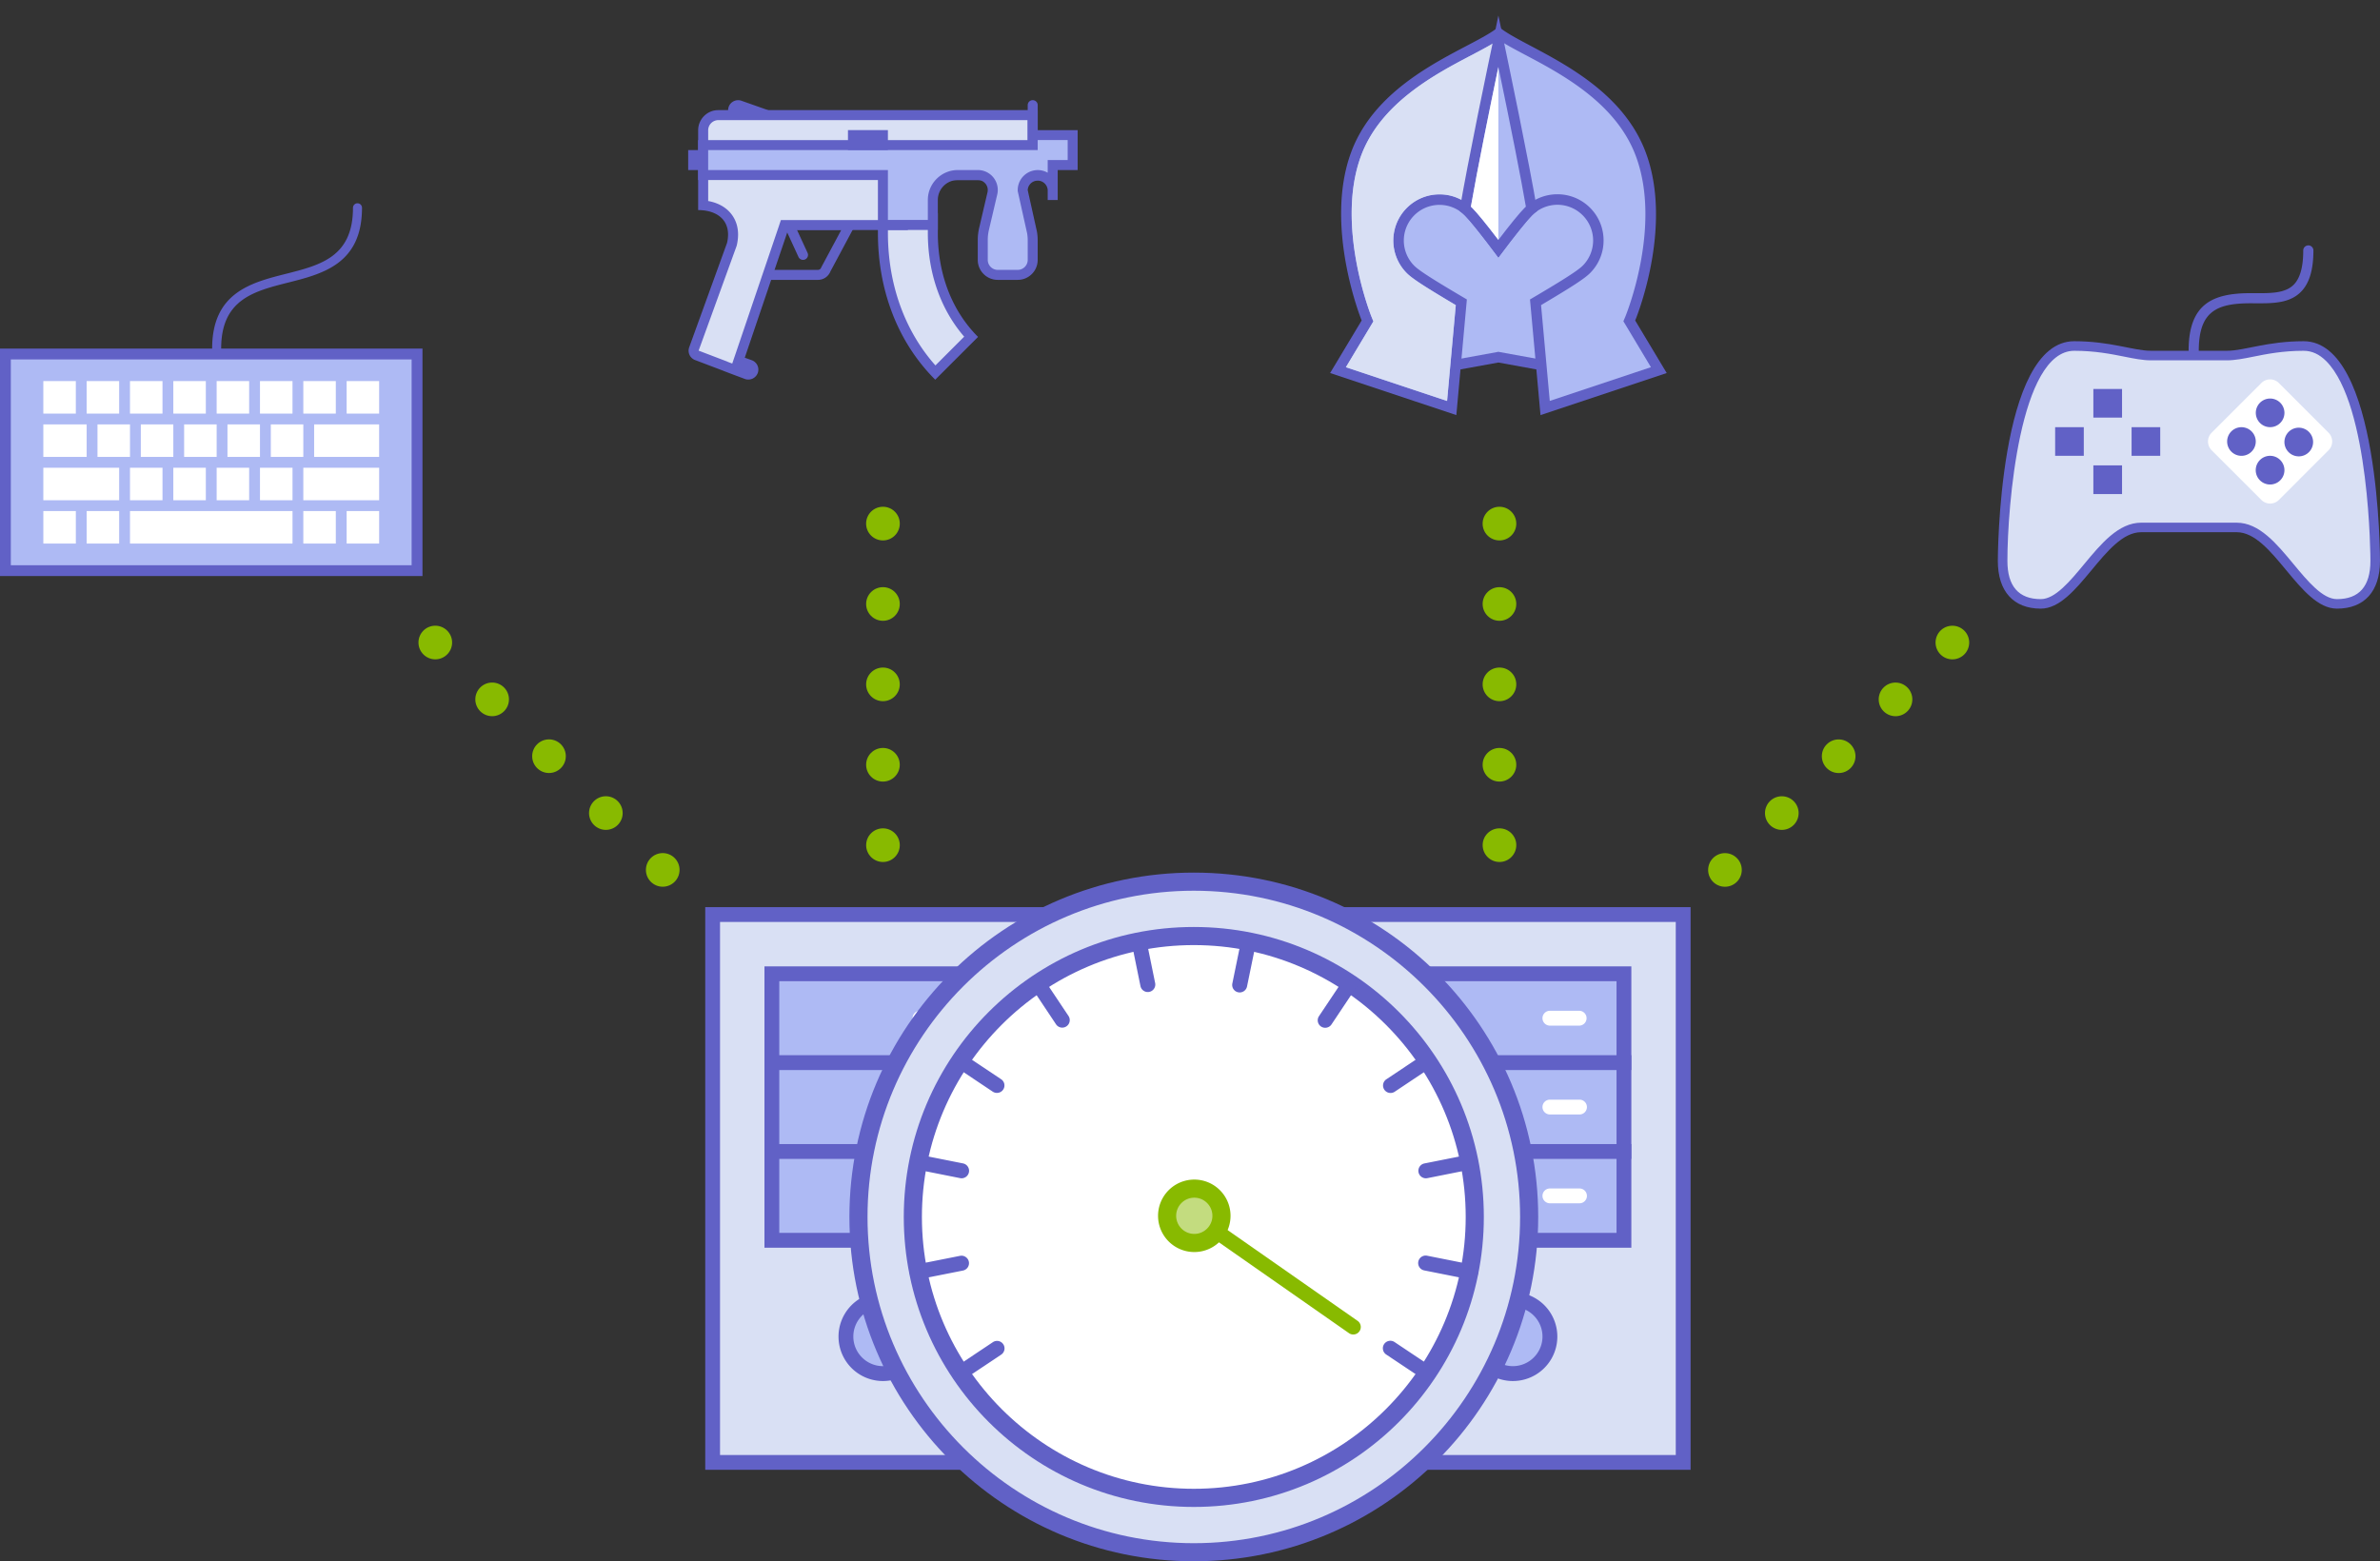
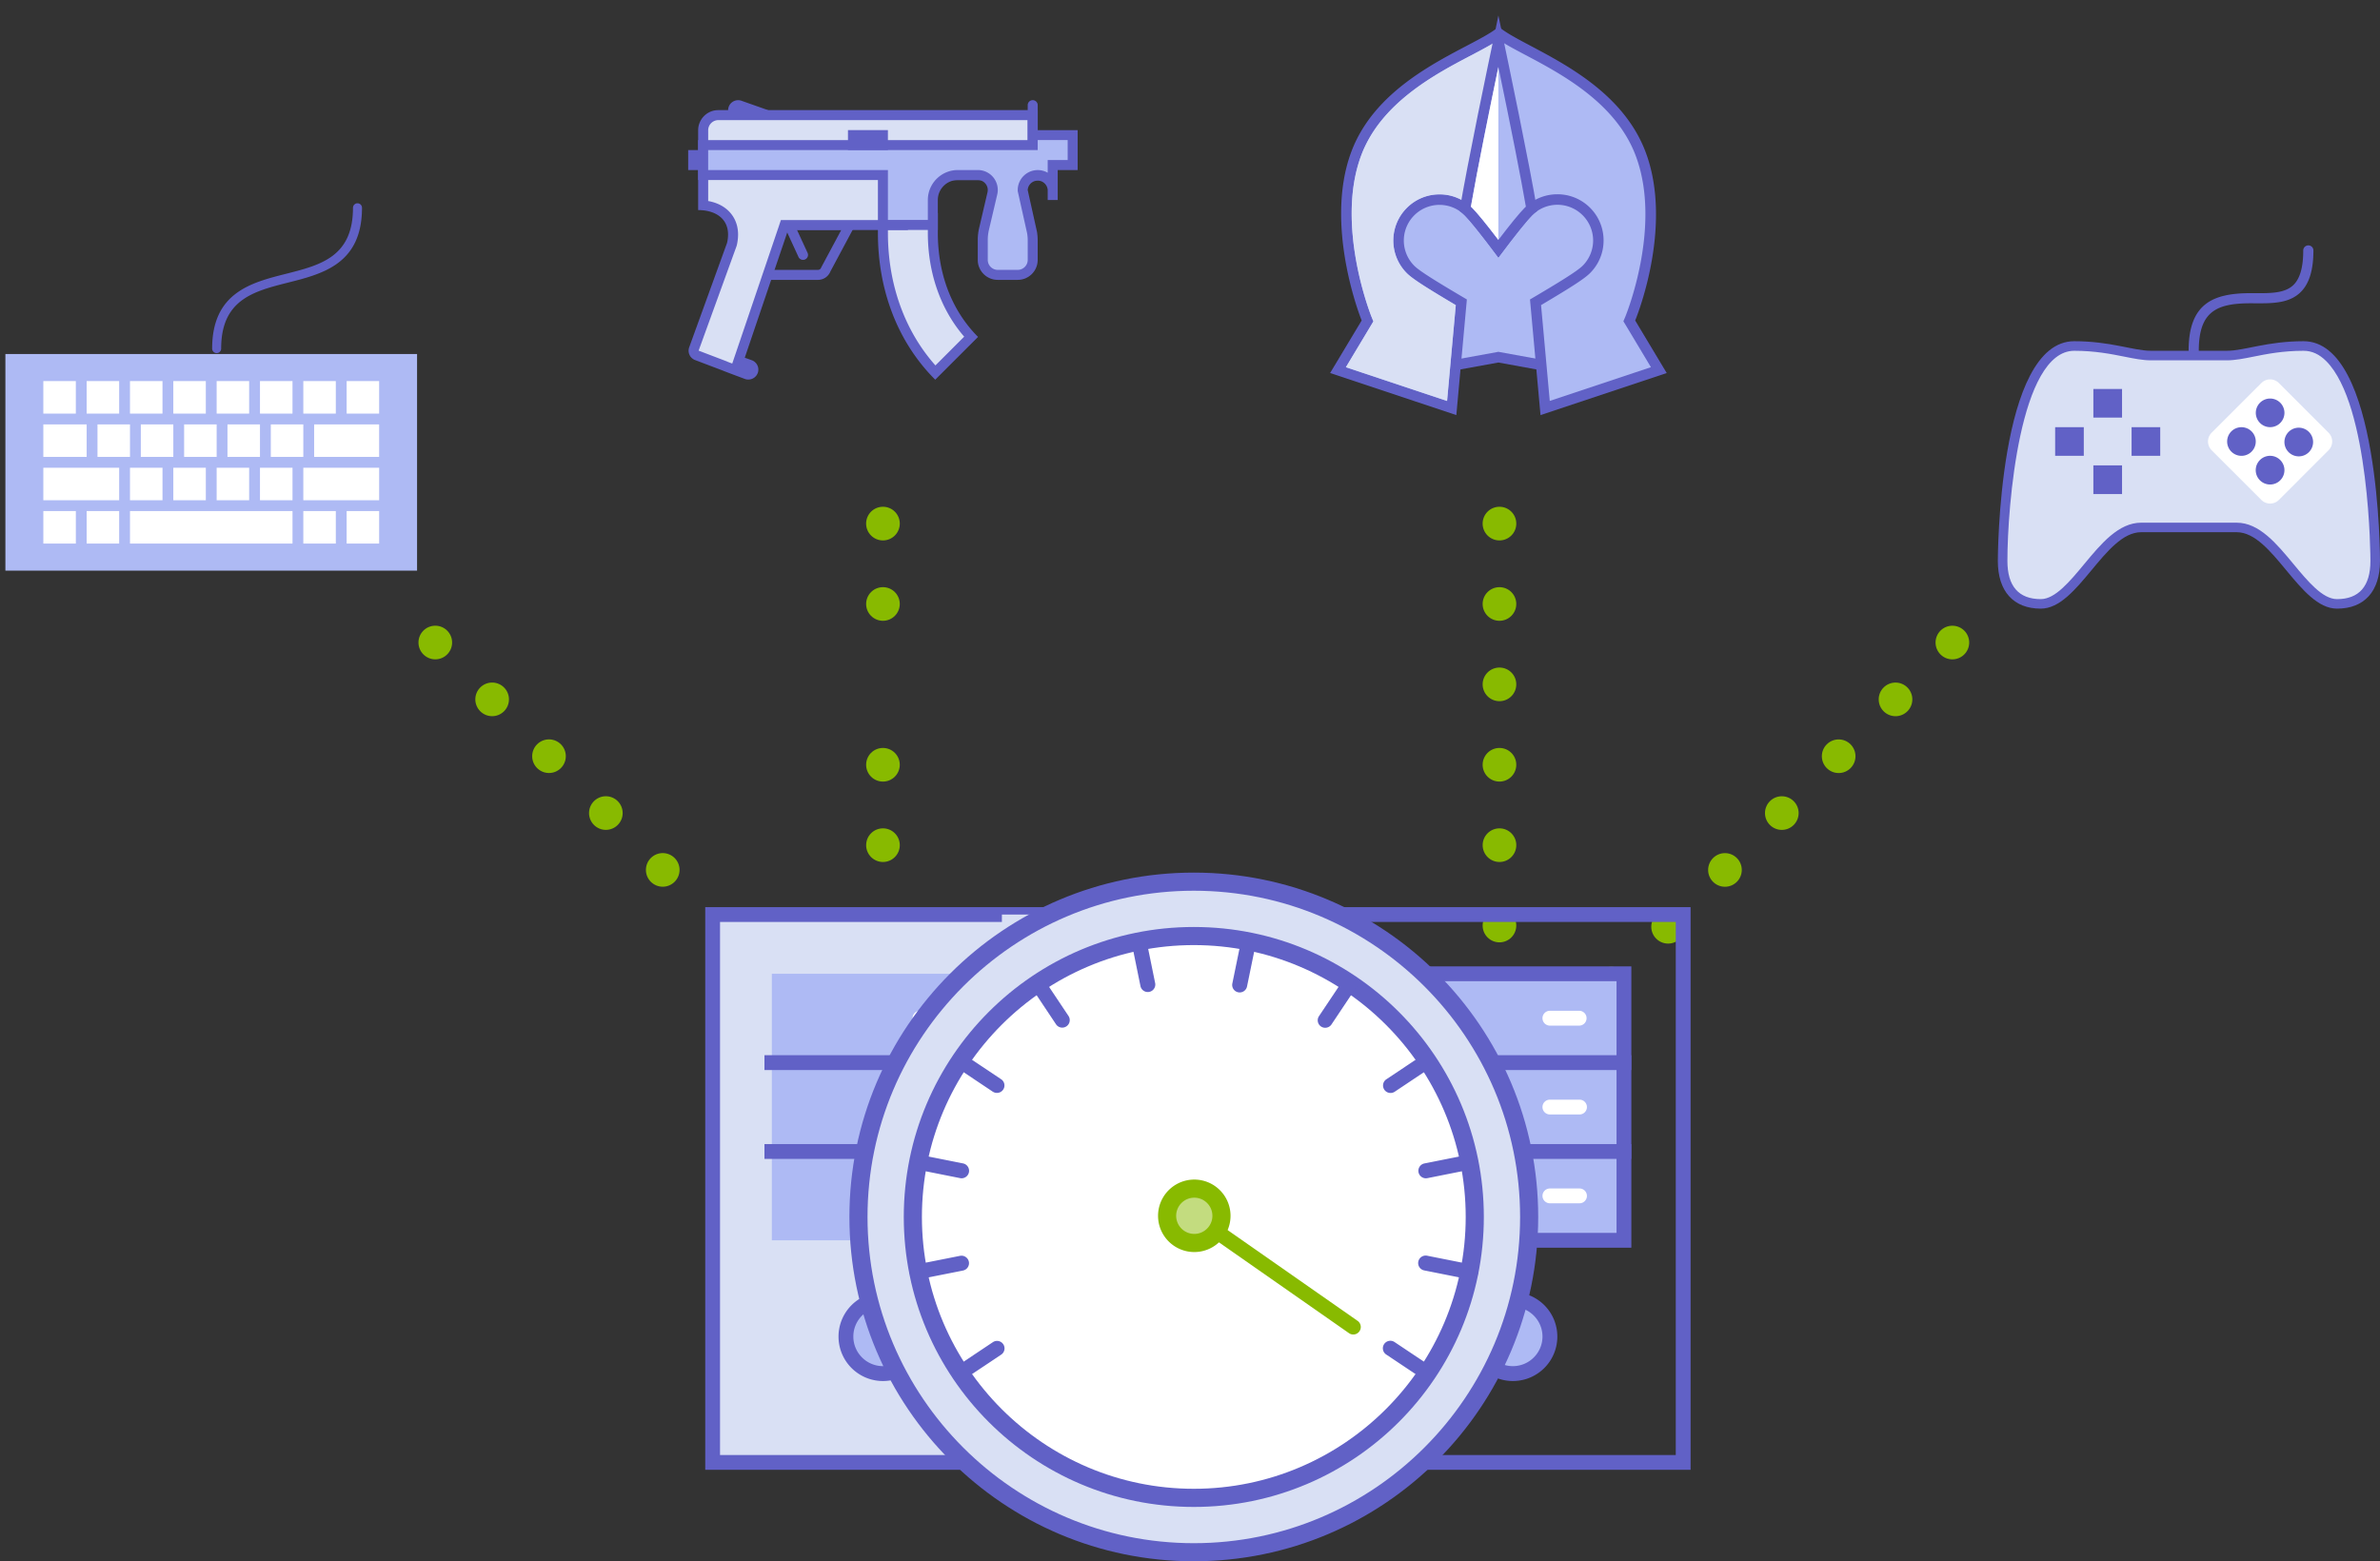
<svg xmlns="http://www.w3.org/2000/svg" version="1.1" id="Layer_1" x="0" y="0" width="123.53" height="81.051" viewBox="127.438 108.643 123.53 81.051" xml:space="preserve">
  <rect x="127.438" y="108.643" width="123.53" height="81.051" fill="#333333" stroke="none" />
  <g fill="#88BA00">
    <circle cx="211.066" cy="159.706" r=".873" />
    <circle cx="214.018" cy="156.754" r=".873" />
    <circle cx="216.969" cy="153.804" r=".873" />
    <circle cx="219.92" cy="150.852" r=".873" />
    <circle cx="222.871" cy="147.901" r=".873" />
    <circle cx="225.822" cy="144.95" r=".873" />
    <circle cx="228.773" cy="141.999" r=".873" />
  </g>
  <g fill="#88BA00">
    <circle cx="173.266" cy="160.864" r=".873" />
    <circle cx="173.266" cy="156.69" r=".873" />
    <circle cx="173.267" cy="152.518" r=".873" />
    <circle cx="173.266" cy="148.344" r=".873" />
-     <circle cx="173.266" cy="144.17" r=".873" />
    <circle cx="173.266" cy="139.997" r=".873" />
    <circle cx="173.266" cy="135.824" r=".874" />
  </g>
  <g fill="#88BA00">
    <circle cx="205.265" cy="160.864" r=".873" />
    <circle cx="205.265" cy="156.69" r=".873" />
    <circle cx="205.266" cy="152.518" r=".873" />
    <circle cx="205.265" cy="148.344" r=".873" />
    <circle cx="205.265" cy="144.17" r=".873" />
    <circle cx="205.265" cy="139.997" r=".873" />
    <circle cx="205.265" cy="135.824" r=".874" />
  </g>
  <g fill="#88BA00">
-     <circle cx="167.738" cy="159.704" r=".873" />
    <circle cx="161.836" cy="153.802" r=".873" />
    <circle cx="158.884" cy="150.851" r=".873" />
    <circle cx="155.933" cy="147.899" r=".873" />
    <circle cx="152.982" cy="144.949" r=".873" />
    <circle cx="150.031" cy="141.998" r=".873" />
  </g>
  <g id="surface1_9_">
    <path fill="#D9E0F4" d="M164.425 156.119h17.68v28.44h-17.68v-28.44z" />
    <path fill="#6161C6" d="M181.721 156.504v27.673H164.81v-27.673h16.911m.77-.769h-18.449v29.209h18.447v-29.209h.002z" />
    <path fill="#AEBAF4" d="M167.499 159.194h11.531v13.837h-11.531v-13.837z" />
-     <path fill="#6161C6" d="M178.646 159.579v13.066h-10.761v-13.066h10.761m.767-.769h-12.297v14.605h12.299V158.81h-.002z" />
    <path fill="#6161C6" d="M179.413 163.421v.771h-12.297v-.771h12.297zm0 4.614v.769h-12.297v-.769h12.297z" />
    <path fill="#FFF" d="M174.803 166.113c0-.214.173-.384.385-.384h1.537a.384.384 0 110 .769h-1.537a.386.386 0 01-.385-.385zm0 4.611c0-.213.173-.384.385-.384h1.537a.384.384 0 010 .769h-1.537a.386.386 0 01-.385-.385zm0-9.224c0-.213.173-.385.385-.385h1.537a.386.386 0 010 .771h-1.537a.386.386 0 01-.385-.386z" />
    <path fill="#AEBAF4" d="M175.188 178.027a1.923 1.923 0 01-3.844 0 1.922 1.922 0 113.844 0z" />
    <path fill="#6161C6" d="M173.266 176.489c.847 0 1.537.689 1.537 1.538 0 .846-.69 1.536-1.537 1.536s-1.537-.69-1.537-1.536c0-.846.69-1.538 1.537-1.538m0-.767a2.307 2.307 0 10.002 4.614 2.307 2.307 0 00-.002-4.614z" />
  </g>
  <g id="surface1_1_">
-     <path fill="#D9E0F4" d="M197.12 156.119h17.68v28.44h-17.68v-28.44z" />
+     <path fill="#D9E0F4" d="M197.12 156.119v28.44h-17.68v-28.44z" />
    <path fill="#6161C6" d="M214.416 156.504v27.673h-16.911v-27.673h16.911m.771-.769h-18.449v29.209h18.447v-29.209h.002z" />
    <path fill="#AEBAF4" d="M200.194 159.194h11.531v13.837h-11.531v-13.837z" />
    <path fill="#6161C6" d="M211.342 159.579v13.066h-10.761v-13.066h10.761m.766-.769h-12.297v14.605h12.299V158.81h-.002z" />
    <path fill="#6161C6" d="M212.108 163.421v.771h-12.297v-.771h12.297zm0 4.614v.769h-12.297v-.769h12.297z" />
    <path fill="#FFF" d="M207.498 166.113c0-.214.173-.384.385-.384h1.537a.384.384 0 110 .769h-1.537a.386.386 0 01-.385-.385zm0 4.611c0-.213.173-.384.385-.384h1.537a.384.384 0 010 .769h-1.537a.386.386 0 01-.385-.385zm0-9.224c0-.213.173-.385.385-.385h1.537a.386.386 0 010 .771h-1.537a.386.386 0 01-.385-.386z" />
    <path fill="#AEBAF4" d="M207.883 178.027a1.923 1.923 0 01-3.844 0 1.922 1.922 0 113.844 0z" />
    <path fill="#6161C6" d="M205.961 176.489c.847 0 1.537.689 1.537 1.538 0 .846-.69 1.536-1.537 1.536s-1.537-.69-1.537-1.536c0-.846.69-1.538 1.537-1.538m0-.767a2.307 2.307 0 10.002 4.614 2.307 2.307 0 00-.002-4.614z" />
  </g>
  <path fill="#D9E0F4" d="M189.4 189.223c-9.595 0-17.404-7.81-17.404-17.405 0-9.595 7.81-17.404 17.404-17.404 9.596 0 17.406 7.81 17.406 17.404.001 9.595-7.81 17.405-17.406 17.405z" />
  <path fill="#6161C6" d="M189.4 154.883c9.339 0 16.936 7.597 16.936 16.935 0 9.339-7.597 16.936-16.936 16.936-9.338 0-16.935-7.597-16.935-16.936.001-9.339 7.598-16.935 16.935-16.935m0-.941c-9.871 0-17.875 8.004-17.875 17.875 0 9.872 8.004 17.876 17.875 17.876 9.872 0 17.876-8.004 17.876-17.876 0-9.871-8.004-17.875-17.876-17.875z" />
  <path fill="#FFF" d="M189.4 186.4c-8.041 0-14.582-6.541-14.582-14.583 0-8.041 6.541-14.582 14.582-14.582 8.042 0 14.583 6.541 14.583 14.582 0 8.042-6.541 14.583-14.583 14.583z" />
  <path fill="#6161C6" d="M189.4 157.705c7.781 0 14.113 6.332 14.113 14.112 0 7.781-6.332 14.113-14.113 14.113-7.779 0-14.112-6.332-14.112-14.113 0-7.78 6.333-14.112 14.112-14.112m0-.94c-8.313 0-15.053 6.74-15.053 15.053s6.74 15.054 15.053 15.054 15.054-6.74 15.054-15.054c0-8.313-6.74-15.053-15.054-15.053z" />
  <path fill="#88BA00" d="M189.987 171.824a.388.388 0 01.291.063l7.636 5.334a.39.39 0 01-.446.639l-7.636-5.334a.39.39 0 01.155-.702z" />
  <path fill="#C3DC7F" d="M187.89 171.751a1.411 1.411 0 112.823 0 1.411 1.411 0 01-2.823 0z" />
  <path fill="#88BA00" d="M189.426 172.699a.942.942 0 01-.941-.94c0-.519.423-.941.941-.941s.94.423.94.941c0 .517-.423.94-.94.94m0 .941a1.88 1.88 0 100-3.762 1.88 1.88 0 000 3.762z" />
  <path fill="#6161C6" d="M187.012 160.142a.389.389 0 01-.381-.312l-.467-2.289a.388.388 0 11.763-.155l.467 2.289a.39.39 0 01-.382.467zm14.435 9.669a.389.389 0 01-.075-.771l2.308-.459a.388.388 0 11.151.763l-2.308.46a.477.477 0 01-.076.007zm-26.401 5.252a.388.388 0 01-.075-.77l2.297-.456a.391.391 0 01.457.306.39.39 0 01-.307.458l-2.297.455a.388.388 0 01-.075.007zm21.176-13.066a.387.387 0 01-.323-.604l1.309-1.959a.387.387 0 01.539-.107c.179.12.227.361.107.539l-1.308 1.959a.388.388 0 01-.324.172zm5.346 18.339a.39.39 0 01-.215-.065l-1.967-1.312a.388.388 0 11.433-.647l1.966 1.313a.387.387 0 01-.217.711zm-22.388-14.958a.394.394 0 01-.215-.064l-1.948-1.302a.386.386 0 01-.107-.539.387.387 0 01.539-.107l1.948 1.301a.387.387 0 01-.217.711zm3.393-3.388a.39.39 0 01-.324-.173l-1.301-1.952a.388.388 0 11.646-.432l1.302 1.951a.39.39 0 01-.323.606zm17.041 3.392a.388.388 0 01-.217-.712l1.956-1.305a.389.389 0 01.432.646l-1.955 1.305a.383.383 0 01-.216.066zm-22.381 14.954a.39.39 0 01-.217-.712l1.955-1.305a.388.388 0 11.433.646l-1.956 1.305a.378.378 0 01-.215.066zm14.55-20.173a.388.388 0 01-.382-.467l.474-2.312a.39.39 0 01.763.156l-.475 2.312a.388.388 0 01-.38.311zm11.973 14.9a.333.333 0 01-.076-.008l-2.312-.46a.389.389 0 11.151-.763l2.312.46a.388.388 0 01-.075.771zm-26.402-5.252a.512.512 0 01-.077-.007l-2.307-.46a.389.389 0 01.151-.763l2.308.459a.39.39 0 01-.075.771z" />
  <g id="surface1_2_">
    <path fill="#6161C6" d="M165.959 113.887h-.002a.52.52 0 00-.727.474v1.556h2.073v-1.556l-1.344-.474z" />
    <path fill="#D9E0F4" d="M175.98 127.985c-1.752-1.856-2.717-4.417-2.717-7.245v-.778h2.592v.778c0 2.104.703 4.009 1.982 5.389l-1.857 1.856z" />
    <path fill="#6161C6" d="M175.596 120.223v.518c0 2.079.667 3.968 1.886 5.379l-1.492 1.493c-1.594-1.792-2.466-4.211-2.466-6.872v-.518h2.072m.518-.52h-3.109v1.037c0 2.934 1.001 5.64 2.974 7.614l2.223-2.221c-1.382-1.384-2.087-3.294-2.087-5.394v-1.036zm-5.01.876l-1.025 1.914-.012.024-.012.026a.172.172 0 01-.16.109h-2.735l-.375-1.12v-.954h4.319m.865-.516h-5.701v1.556l.518 1.554h3.11a.692.692 0 00.642-.436l1.431-2.674z" />
    <path fill="#66798F" d="M168.468 120.463l.65 1.413-.65-1.413z" />
    <path fill="#6161C6" d="M168.468 120.204a.258.258 0 00-.235.368l.65 1.413a.26.26 0 00.344.125.257.257 0 00.125-.344l-.65-1.411a.254.254 0 00-.234-.151z" />
    <path fill="#D9E0F4" d="M166.28 128.087a.246.246 0 01-.086-.013 74.304 74.304 0 01-1.12-.424l-1.469-.56a.26.26 0 01-.152-.334l1.968-5.42c.168-.737-.037-1.184-.236-1.436-.273-.34-.712-.549-1.25-.6v-3.897c0-.433.349-.785.777-.785h16.327v3.117H174.3v2.593h-6.146l-2.388 7.039.603.217a.26.26 0 01.156.332.258.258 0 01-.245.171z" />
    <path fill="#6161C6" d="M180.779 114.878v2.599h-6.737v2.591h-6.074l-.117.354-2.247 6.624-.16.469c-.112-.039-.196-.074-.239-.09l-.01-.007-.047-.019-1.449-.554 1.966-5.419.01-.03.008-.031c.183-.809-.06-1.329-.298-1.625-.273-.344-.687-.572-1.19-.661v-3.674a.53.53 0 01.519-.526h16.065m.519-.519h-16.586c-.571 0-1.037.475-1.037 1.043v4.146c.995 0 1.76.55 1.501 1.698l-1.964 5.418a.52.52 0 00.299.668l1.452.551c.03.019 1.143.434 1.143.434a.523.523 0 00.663-.314.519.519 0 00-.313-.662l-.362-.13 2.247-6.627h6.22v-2.592h6.738v-3.633z" />
    <path fill="#AEBAF4" d="M179.225 122.912a.777.777 0 01-.777-.777v-1.036c0-.205.023-.407.075-.608l.42-1.8a.777.777 0 00-.755-.961h-1.036c-.715 0-1.296.581-1.296 1.296v1.296h-2.592v-2.592h-9.329v-.518h-.518v-.52h.518v-.519h17.104v-2.072 1.555h2.072v1.556h-1.036v1.295a.777.777 0 10-1.554 0v.027l.488 2.193c.016.111.03.241.03.371v1.036c0 .43-.349.777-.778.777h-1.036z" />
    <path fill="#6161C6" d="M182.854 115.916v1.035h-1.037v.659a1.039 1.039 0 00-1.556.896v.057l.013.057.478 2.147c.018.128.028.233.028.331v1.036a.52.52 0 01-.519.519h-1.036a.52.52 0 01-.519-.519v-1.036c0-.184.022-.364.068-.551l.42-1.789a1.033 1.033 0 00-1.006-1.288h-1.036c-.856 0-1.556.698-1.556 1.555v1.036h-2.072v-2.591h-9.33v-1.037h17.104v-.518h1.556m-1.815-2.073a.26.26 0 00-.26.26v1.814h-17.104v.518h-.518v1.037h.518v.518h9.33v2.591h3.109v-1.554c0-.573.464-1.037 1.037-1.037h1.036c.339 0 .586.318.503.644l-.42 1.799a2.778 2.778 0 00-.083.668v1.036c0 .573.465 1.036 1.037 1.036h1.036c.574 0 1.037-.463 1.037-1.036V121.1c0-.145-.015-.285-.037-.428l-.481-2.164a.52.52 0 011.038 0v.519h.519v-1.555h1.036v-2.073h-2.073v-1.296a.261.261 0 00-.26-.261z" />
    <path fill="#6161C6" d="M171.45 115.397h2.073v1.036h-2.073v-1.036z" />
  </g>
  <g id="surface1_3_">
    <path fill="#AEBAF4" d="M205.209 127.186l-5.729 1.04.073-11.097h11.311l.074 11.097-5.729-1.04z" />
    <path fill="#6161C6" d="M210.594 117.402l.069 10.497-5.354-.974-.1-.019-.098.019-5.357.974.07-10.497h10.77m.543-.547h-11.854l-.078 11.699 6.004-1.092 6.006 1.092-.078-11.699z" />
    <path fill="#AEBAF4" d="M207.134 124.334c1.479-.872 2.341-1.407 2.639-1.705a2.125 2.125 0 10-3.005-3.005c-.277.274-.801.923-1.559 1.925-.756-1.002-1.28-1.646-1.554-1.921a2.113 2.113 0 00-1.505-.623 2.125 2.125 0 00-1.5 3.628c.296.296 1.124.81 2.634 1.701l-.499 5.489-5.899-1.966 1.532-2.554-.051-.126c-.021-.049-1.921-4.813-.545-8.537 1.054-2.847 3.947-4.366 5.864-5.375.644-.338 1.175-.616 1.54-.888.361.269.889.548 1.526.888 1.905 1.009 4.779 2.53 5.843 5.375 1.412 3.774-.521 8.486-.541 8.535l-.053.128 1.532 2.554-5.9 1.968-.499-5.491z" />
    <path fill="#6161C6" d="M205.227 110.71c.363.245.839.496 1.398.793 1.868.99 4.688 2.485 5.715 5.231 1.375 3.67-.518 8.287-.536 8.334l-.107.254.144.236 1.286 2.147-5.251 1.751-.452-4.974c1.634-.968 2.264-1.381 2.544-1.663a2.38 2.38 0 00.701-1.694c0-.64-.249-1.244-.701-1.696a2.389 2.389 0 00-1.697-.701c-.64 0-1.243.249-1.696.701-.255.259-.713.818-1.364 1.67-.649-.852-1.105-1.41-1.362-1.664a2.376 2.376 0 00-1.696-.705c-.64 0-1.242.25-1.694.705a2.396 2.396 0 000 3.39c.277.277.908.69 2.54 1.658l-.452 4.974-5.25-1.751 1.287-2.147.139-.232-.103-.253c-.018-.049-1.88-4.71-.538-8.341 1.017-2.747 3.854-4.239 5.733-5.225.565-.299 1.044-.55 1.412-.798m0-.683c-1.237 1.094-6.169 2.485-7.66 6.519-1.431 3.872.546 8.734.546 8.734l-1.638 2.728 6.552 2.184.546-6.004c-1.534-.904-2.447-1.464-2.73-1.749a1.851 1.851 0 112.619-2.618c.264.261.81.93 1.749 2.185.942-1.255 1.49-1.927 1.752-2.188a1.85 1.85 0 012.621 0 1.852 1.852 0 010 2.619c-.286.285-1.2.848-2.734 1.752l.546 6.004 6.551-2.184-1.637-2.728s2.012-4.813.545-8.734c-1.509-4.028-6.39-5.426-7.628-6.52z" />
    <path fill="#D9E0F4" d="M203.813 111.508c-1.879.985-4.717 2.478-5.733 5.227-1.342 3.631.521 8.294.538 8.339l.103.253-.14.234-1.288 2.146 5.252 1.751.452-4.974c-1.632-.968-2.263-1.381-2.54-1.658a2.396 2.396 0 011.694-4.091 2.38 2.38 0 011.696.701c.257.254.713.813 1.362 1.664v-10.379c-.364.243-.837.492-1.396.787z" />
    <path fill="#AEBAF4" d="M205.209 121.549c-.742-.981-1.276-1.646-1.554-1.923a2.373 2.373 0 00-.169-.151c.405-2.364 1.31-6.723 1.723-8.691.619 2.942 1.366 6.604 1.724 8.691a1.932 1.932 0 00-.165.146c-.279.281-.817.946-1.559 1.928z" />
    <path fill="#6161C6" d="M205.209 112.118c.67 3.222 1.167 5.742 1.427 7.252-.019.02-.041.039-.061.059-.266.267-.724.825-1.366 1.669-.641-.843-1.099-1.4-1.359-1.662-.022-.023-.046-.044-.067-.065.337-1.945.981-5.105 1.426-7.253m0-2.67s-.055.262-.146.71c-.394 1.861-1.453 6.933-1.874 9.438.098.066.187.138.274.225.262.261.808.928 1.745 2.185.939-1.257 1.49-1.929 1.752-2.19.082-.081.177-.158.269-.219-.421-2.516-1.491-7.625-1.877-9.467-.086-.432-.143-.682-.143-.682z" />
    <path fill="#FFF" d="M205.209 112.118c-.445 2.147-1.089 5.308-1.427 7.252.021.021.045.042.067.065.261.262.719.819 1.359 1.662v-8.979z" />
  </g>
  <g id="surface1_4_">
    <path fill="#AEBAF4" d="M127.718 127.021h21.367v11.245h-21.367v-11.245z" />
-     <path fill="#6161C6" d="M148.803 127.302v10.684H128v-10.684h20.803m.563-.563h-21.929v11.808h21.929v-11.808z" />
    <path fill="#6161C6" d="M138.683 126.974a.233.233 0 01-.234-.234c0-2.913 2.036-3.428 3.831-3.882 1.789-.452 3.479-.879 3.479-3.428a.234.234 0 11.468 0c0 2.913-2.036 3.428-3.832 3.882-1.788.452-3.478.88-3.478 3.428a.234.234 0 01-.234.234z" />
    <path fill="#FFF" d="M134.185 135.173h8.435v1.688h-8.435v-1.688zm8.996 0h1.687v1.688h-1.687v-1.688zm2.249 0h1.687v1.688h-1.687v-1.688zm-13.494 0h1.687v1.688h-1.687v-1.688zm-2.249 0h1.687v1.688h-1.687v-1.688zm13.494-2.248h3.936v1.687h-3.936v-1.687zm-2.249 0h1.688v1.687h-1.688v-1.687zm-2.249 0h1.687v1.687h-1.687v-1.687zm-2.249 0h1.687v1.687h-1.687v-1.687zm-2.249 0h1.687v1.687h-1.687v-1.687zm-4.498 0h3.936v1.687h-3.936v-1.687zm0-2.25h2.249v1.687h-2.249v-1.687zm5.06 0h1.687v1.687h-1.687v-1.687zm2.248 0h1.688v1.687h-1.688v-1.687zm2.25 0h1.687v1.687h-1.687v-1.687zm2.249 0h1.687v1.687h-1.687v-1.687zm2.249 0h3.373v1.687h-3.373v-1.687zm1.687-2.249h1.687v1.688h-1.687v-1.688zm-2.249 0h1.687v1.688h-1.687v-1.688zm-2.249 0h1.688v1.688h-1.688v-1.688zm-2.249 0h1.687v1.688h-1.687v-1.688zm-2.249 0h1.687v1.688h-1.687v-1.688zm-2.249 0h1.687v1.688h-1.687v-1.688zm-2.249 0h1.687v1.688h-1.687v-1.688zm-2.249 0h1.687v1.688h-1.687v-1.688zm2.811 2.249h1.687v1.687h-1.687v-1.687z" />
  </g>
  <g id="surface1_5_">
    <path fill="#D9E0F4" d="M248.735 139.993c-.866 0-1.673-.976-2.455-1.919-.836-1.006-1.698-2.049-2.752-2.049h-4.957c-1.057 0-1.925 1.044-2.761 2.055-.783.939-1.589 1.913-2.447 1.913-1.278 0-1.982-.793-1.982-2.233 0-3.103.67-11.157 3.718-11.157 1.098 0 1.961.174 2.656.313.495.098.925.185 1.312.185h3.966c.389 0 .816-.087 1.313-.185.694-.14 1.559-.313 2.655-.313.499 0 .941.201 1.352.61 2.355 2.36 2.366 10.466 2.366 10.547-.001 1.44-.704 2.233-1.984 2.233z" />
    <path fill="#6161C6" d="M247 126.853c.431 0 .815.175 1.176.536 2.28 2.285 2.295 10.29 2.295 10.371 0 1.315-.585 1.985-1.735 1.985-.75 0-1.52-.931-2.265-1.829-.872-1.052-1.772-2.139-2.942-2.139h-4.957c-1.173 0-2.077 1.09-2.952 2.144-.744.898-1.514 1.824-2.256 1.824-1.151 0-1.735-.67-1.735-1.985 0-2.829.64-10.907 3.471-10.907 1.072 0 1.923.169 2.606.306.511.103.951.189 1.361.189h3.966c.412 0 .852-.087 1.361-.189.682-.138 1.533-.306 2.606-.306m0-.497c-1.889 0-3.076.496-3.968.496h-3.965c-.891 0-2.077-.496-3.968-.496-3.967 0-3.967 11.403-3.967 11.403 0 1.588.816 2.48 2.231 2.48 1.938 0 3.318-3.968 5.208-3.968h4.958c1.89 0 3.257 3.968 5.207 3.968 1.416 0 2.232-.893 2.232-2.48 0 .001.019-11.403-3.968-11.403z" />
    <path fill="#6161C6" d="M241.297 127.115a.263.263 0 01-.263-.263c0-2.482 1.294-2.991 3.238-2.991l.233.001c.79.004 1.535.007 1.978-.433.336-.336.501-.919.501-1.784a.264.264 0 11.528 0c0 1.014-.215 1.718-.657 2.157-.597.596-1.484.591-2.351.586l-.231-.001c-1.759 0-2.711.394-2.711 2.465a.264.264 0 01-.265.263z" />
    <path fill="#FFF" d="M248.297 131.106a.643.643 0 010 .911l-2.578 2.579a.642.642 0 01-.908 0l-2.581-2.579a.643.643 0 010-.911l2.581-2.579a.64.64 0 01.908 0l2.578 2.579z" />
    <path fill="#6161C6" d="M246.008 130.075a.743.743 0 11-1.486 0 .743.743 0 011.486 0zm0 2.974a.745.745 0 11-1.49.003.745.745 0 011.49-.003zm1.487-1.486a.744.744 0 11-1.487-.001.744.744 0 011.487.001zm-2.975 0a.743.743 0 11-1.486 0 .743.743 0 011.486 0zm-8.43-2.728h1.489v1.488h-1.489v-1.488zm1.984 1.983h1.487v1.487h-1.487v-1.487zm-3.967 0h1.487v1.487h-1.487v-1.487zm1.983 1.983h1.489v1.489h-1.489v-1.489z" />
  </g>
</svg>